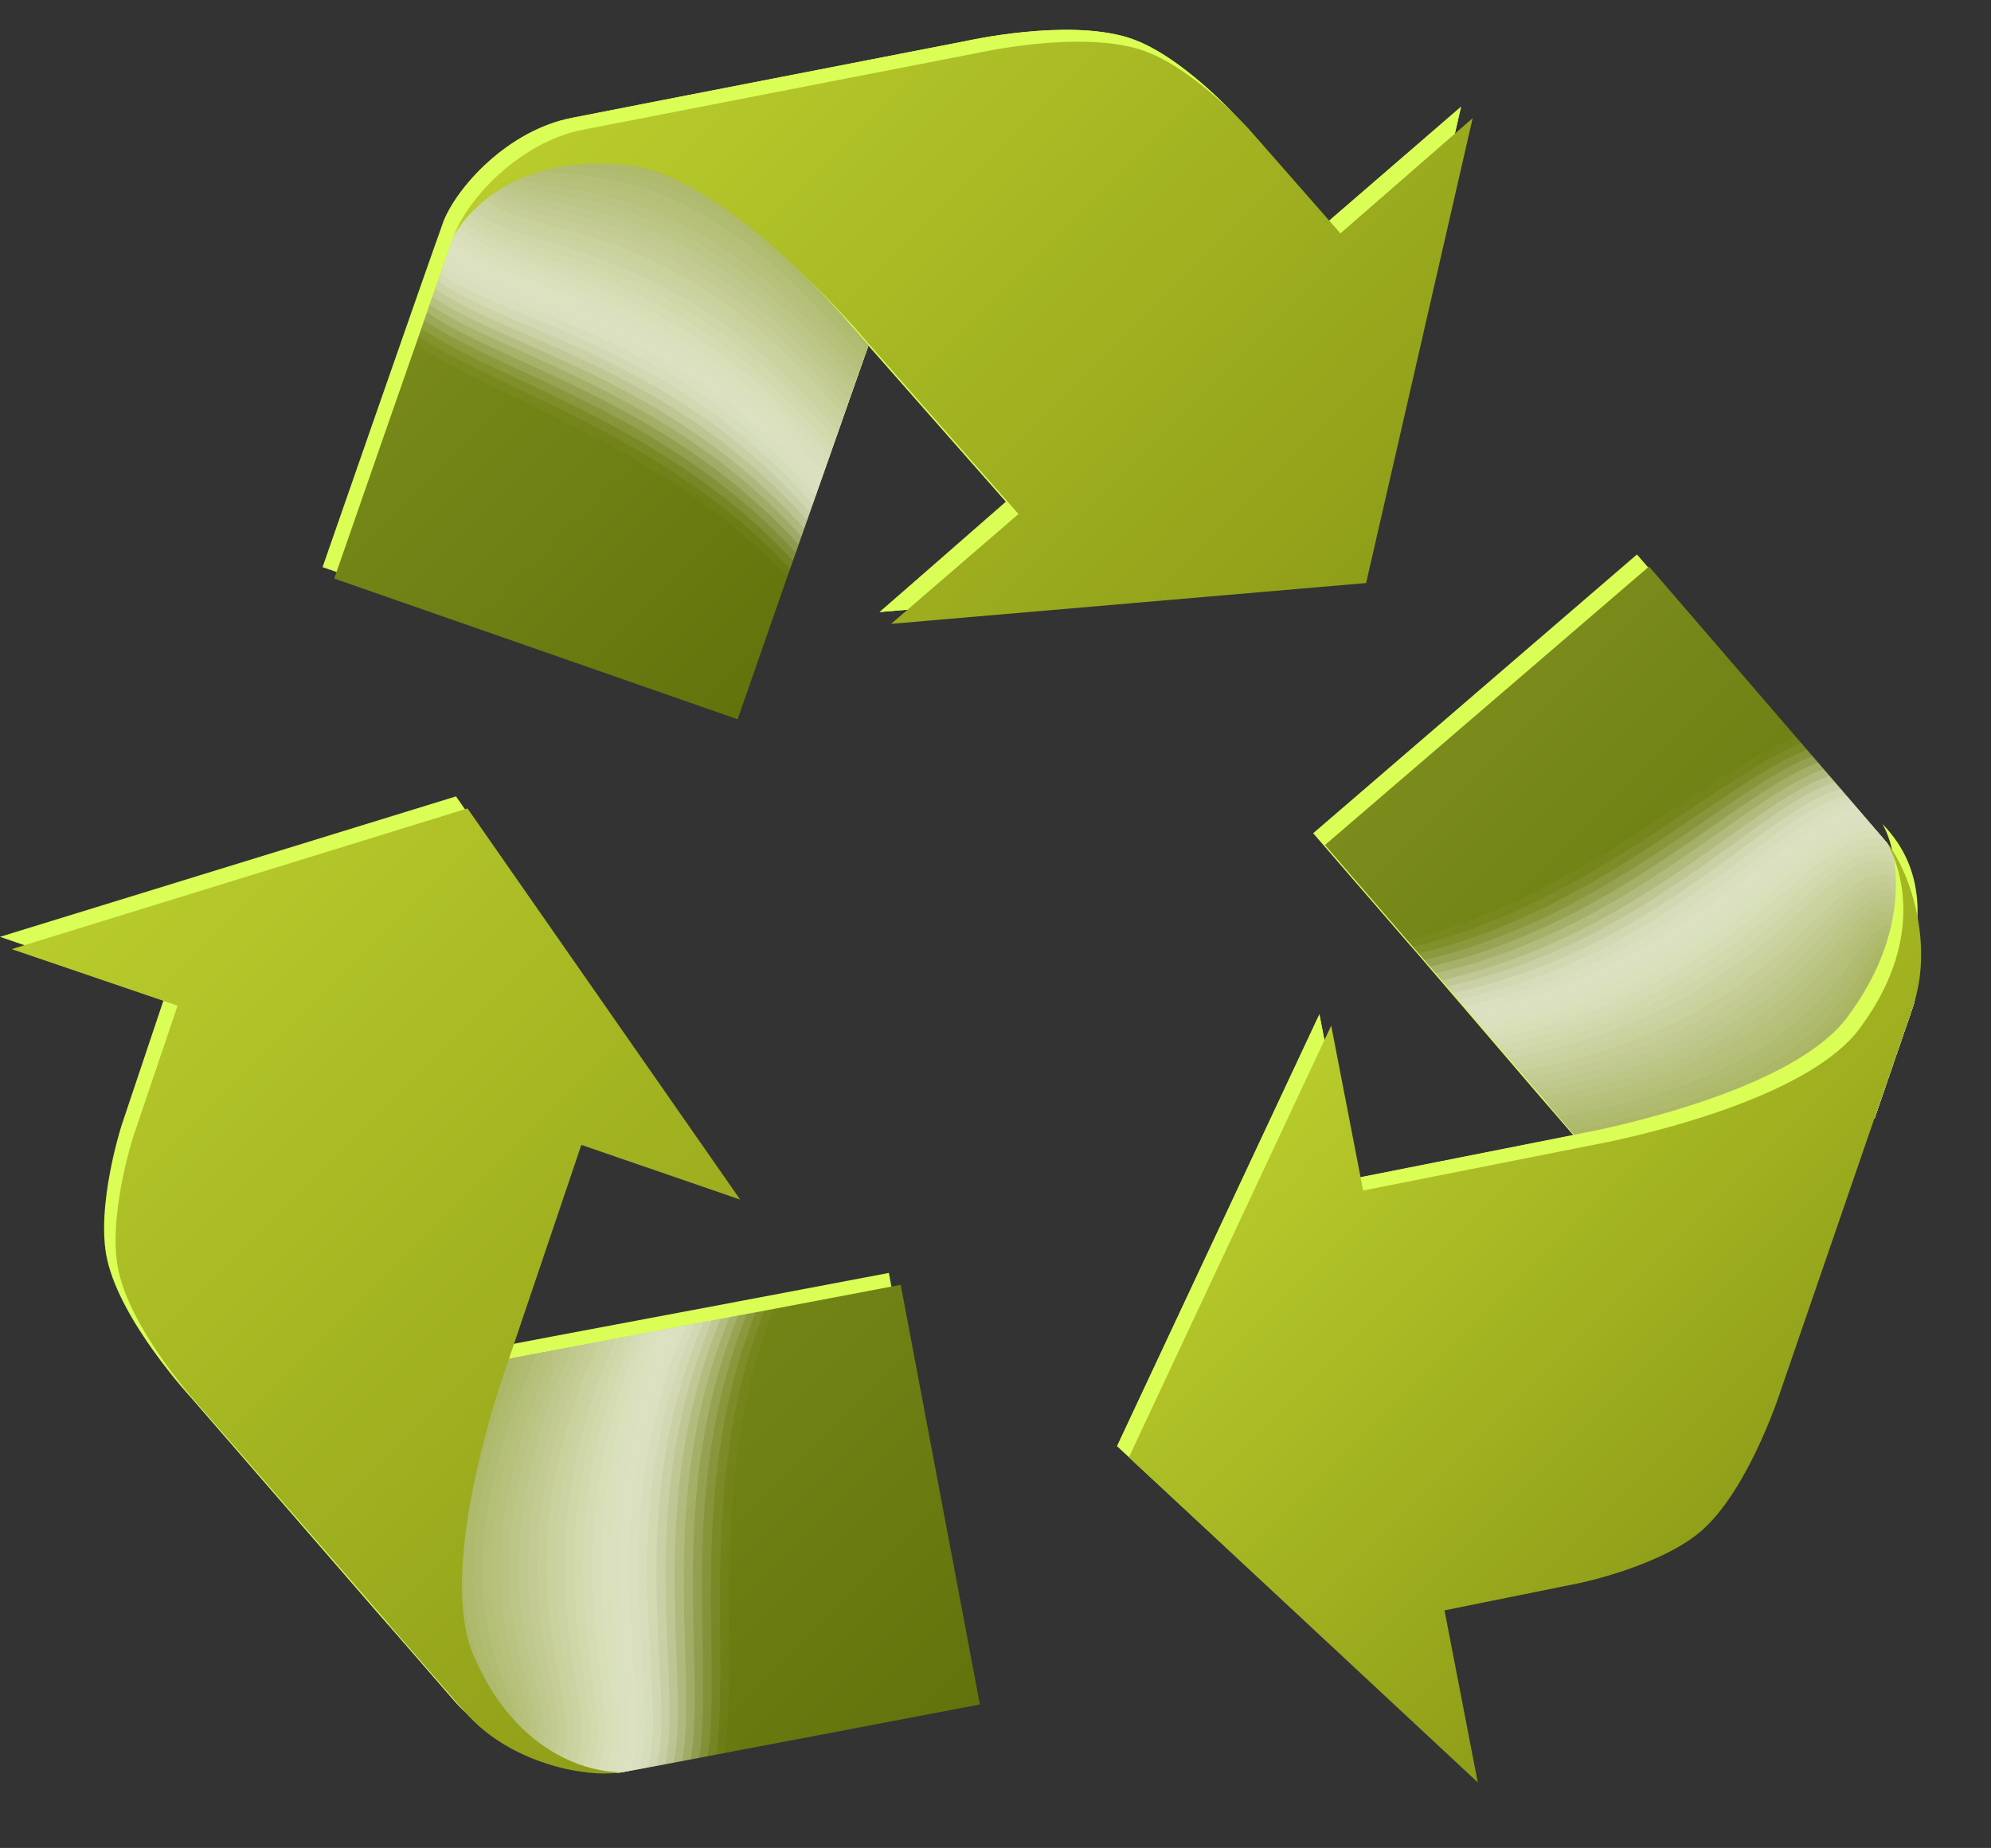
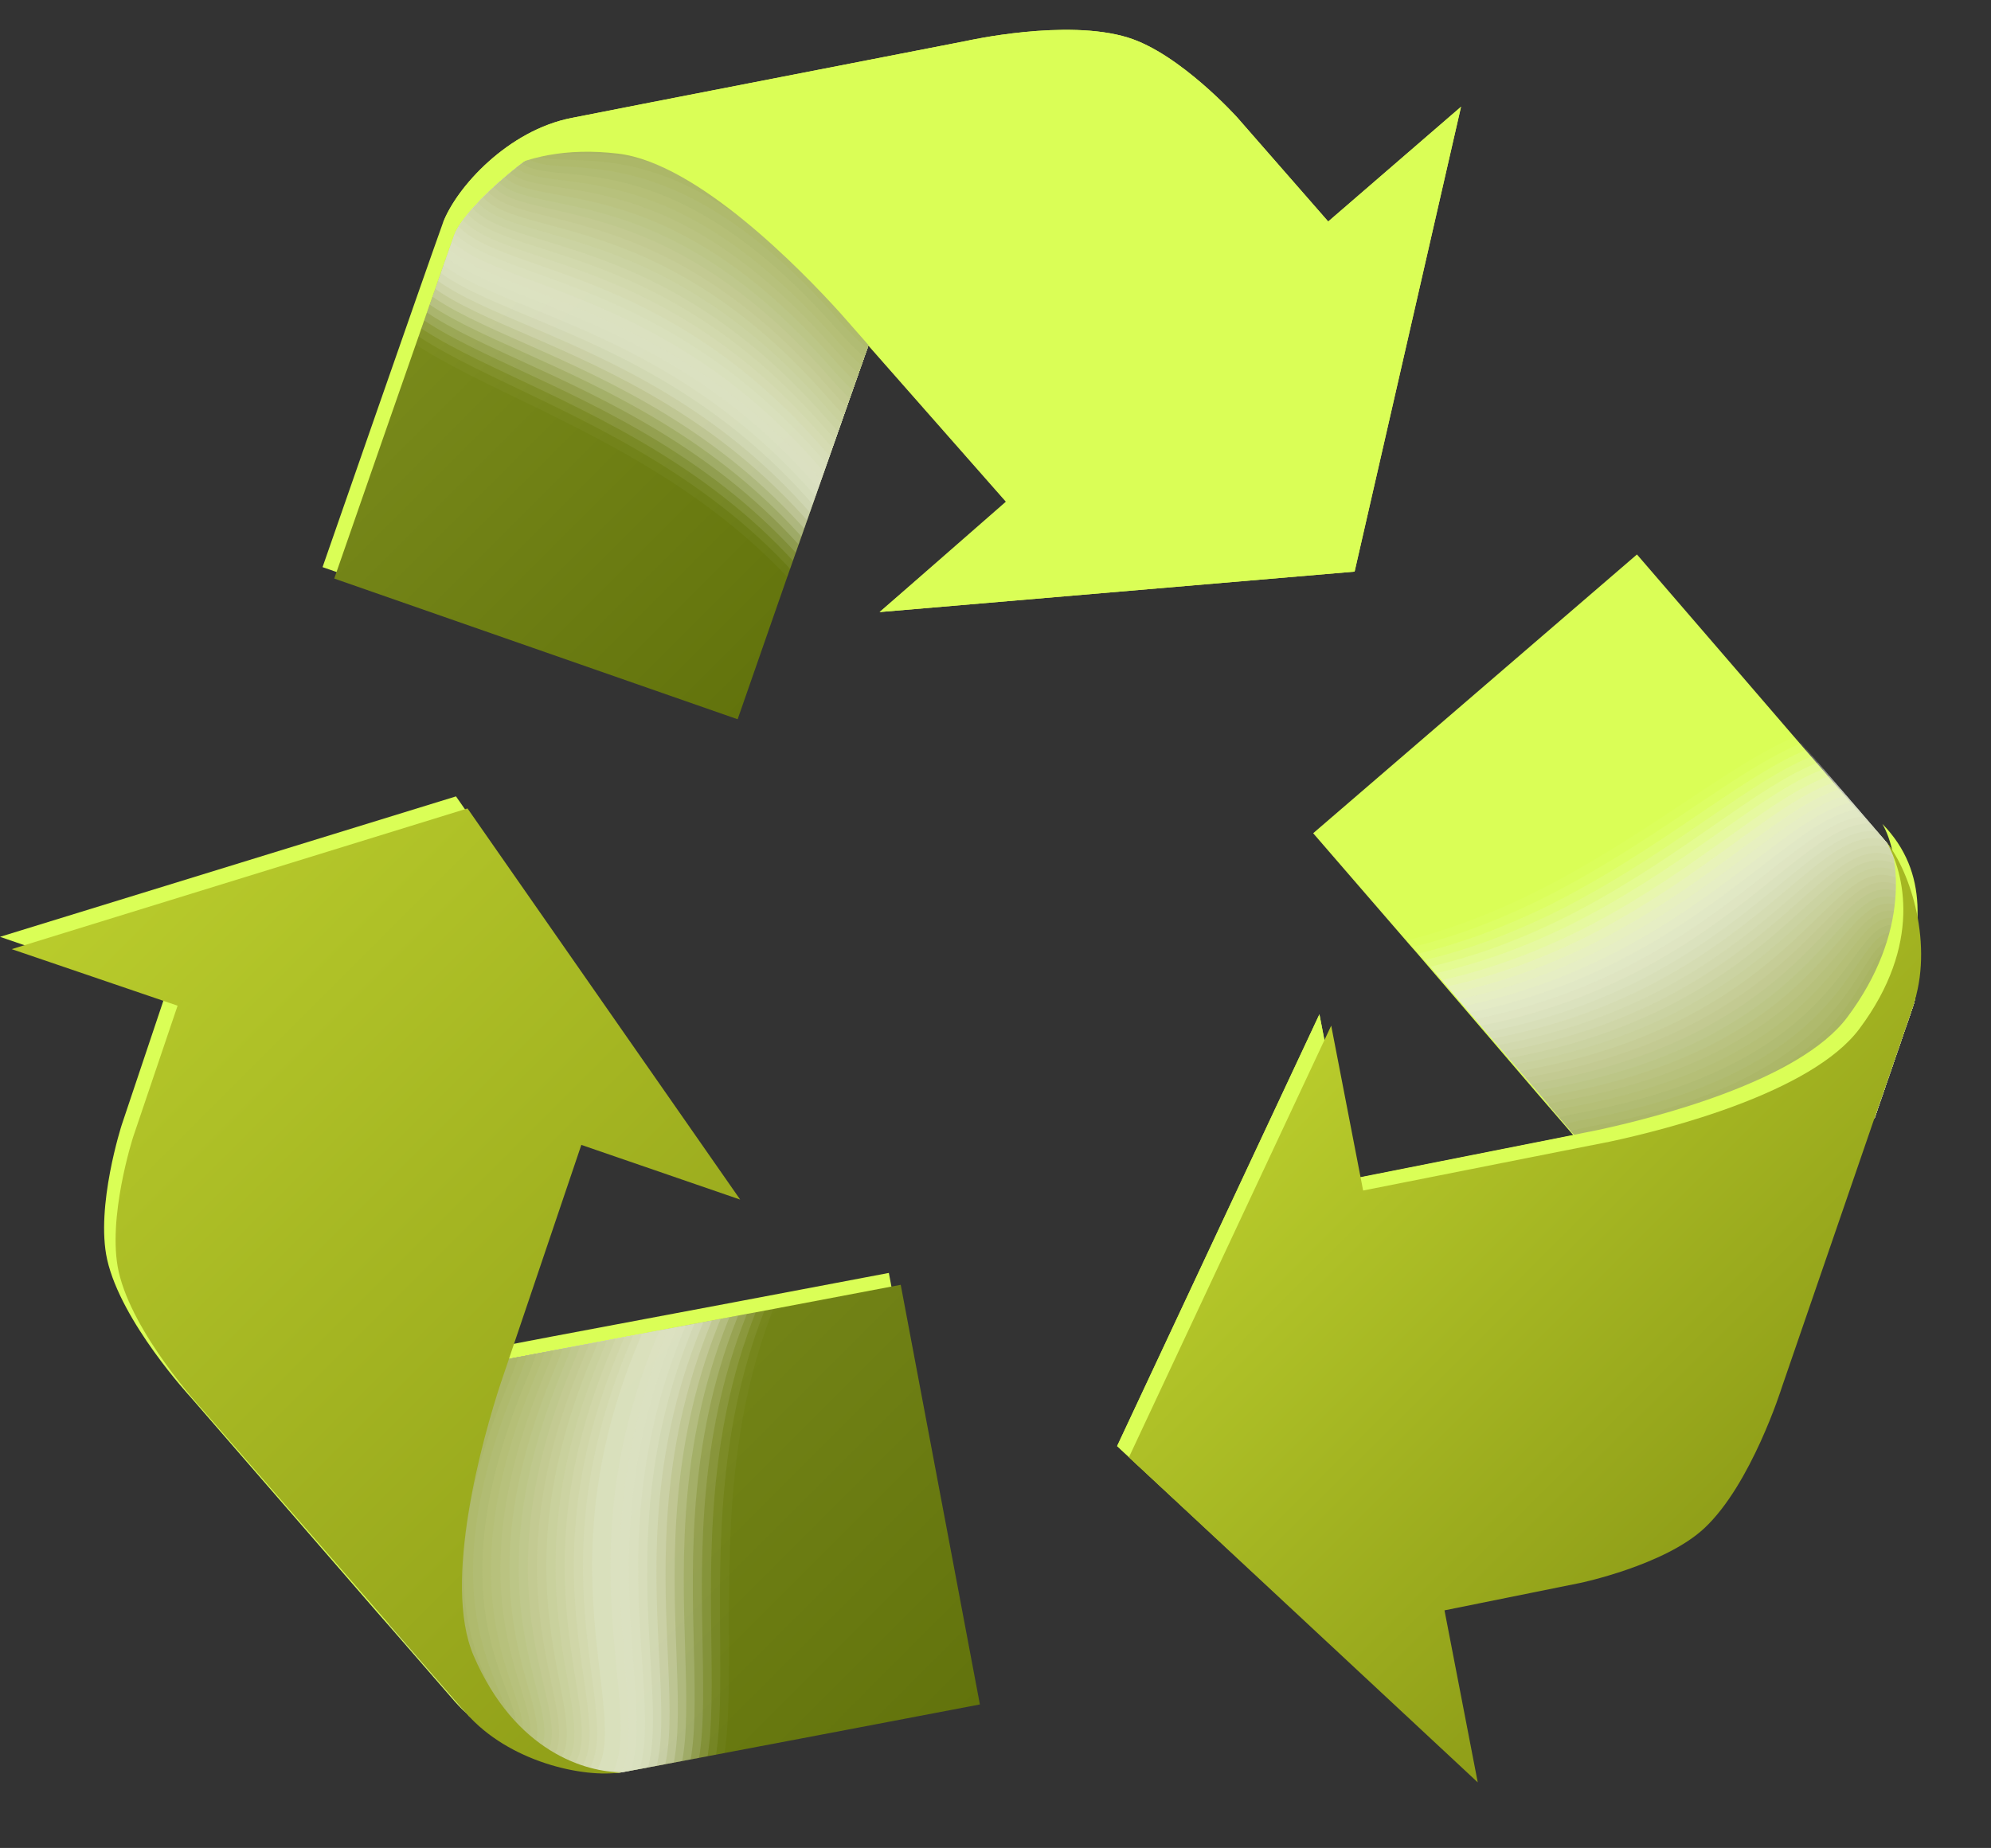
<svg xmlns="http://www.w3.org/2000/svg" xmlns:xlink="http://www.w3.org/1999/xlink" viewBox="0 0 226.35 210.14">
  <rect x="0" y="0" width="226.35" height="210.14" fill="#333333" stroke="none" />
  <defs>
    <style>.cls-1{fill:none;}.cls-2{isolation:isolate;}.cls-3{fill:#dafe56;}.cls-4{fill:url(#linear-gradient);}.cls-5{clip-path:url(#clip-path);}.cls-6{mix-blend-mode:multiply;}.cls-7{fill:#fff;opacity:0;}.cls-8{fill:#fcfdfa;opacity:0.03;}.cls-9{fill:#f9faf5;opacity:0.06;}.cls-10{fill:#f7f8f0;opacity:0.1;}.cls-11{fill:#f4f5eb;opacity:0.13;}.cls-12{fill:#f1f3e6;opacity:0.16;}.cls-13{fill:#eef1e1;opacity:0.19;}.cls-14{fill:#eceedc;opacity:0.23;}.cls-15{fill:#e9ecd7;opacity:0.26;}.cls-16{fill:#e6ead2;opacity:0.29;}.cls-17{fill:#e3e7cd;opacity:0.32;}.cls-18{fill:#e0e5c8;opacity:0.35;}.cls-19{fill:#dee2c3;opacity:0.39;}.cls-20{fill:#dbe0be;opacity:0.42;}.cls-21{fill:#d8deb9;opacity:0.45;}.cls-22{fill:#d5dbb4;opacity:0.48;}.cls-23{fill:#d3d9ae;opacity:0.52;}.cls-24{fill:#d0d6a9;opacity:0.55;}.cls-25{fill:#cdd4a4;opacity:0.58;}.cls-26{fill:#cad29f;opacity:0.61;}.cls-27{fill:#c8cf9a;opacity:0.65;}.cls-28{fill:#c5cd95;opacity:0.68;}.cls-29{fill:#c2ca90;opacity:0.71;}.cls-30{fill:#bfc88b;opacity:0.74;}.cls-31{fill:#bcc686;opacity:0.77;}.cls-32{fill:#bac381;opacity:0.81;}.cls-33{fill:#b7c17c;opacity:0.84;}.cls-34{fill:#b4bf77;opacity:0.87;}.cls-35{fill:#b1bc72;opacity:0.9;}.cls-36{fill:#afba6d;opacity:0.94;}.cls-37{fill:#acb768;opacity:0.97;}.cls-38{fill:#a9b563;}.cls-39{fill:url(#linear-gradient-2);}.cls-40{fill:url(#linear-gradient-3);}.cls-41{clip-path:url(#clip-path-2);}.cls-42{fill:url(#linear-gradient-4);}.cls-43{fill:url(#linear-gradient-5);}.cls-44{clip-path:url(#clip-path-3);}.cls-45{fill:url(#linear-gradient-6);}</style>
    <linearGradient id="linear-gradient" x1="50.68" y1="26.67" x2="94.83" y2="70.82" gradientUnits="userSpaceOnUse">
      <stop offset="0" stop-color="#7b8c1c" />
      <stop offset="1" stop-color="#62730c" />
    </linearGradient>
    <clipPath id="clip-path">
      <path class="cls-1" d="M96.71,45,103,27.12,79.47,12.18,66.31,14.75c-4.38.85-13.51,8.73-14.67,12C49.64,32.26,38,65.79,38,65.79l45.86,16L89.36,66h0l.41-1.16L96.71,45Z" />
    </clipPath>
    <linearGradient id="linear-gradient-2" x1="82.99" y1="-6.48" x2="155.56" y2="66.08" gradientUnits="userSpaceOnUse">
      <stop offset="0" stop-color="#b9cc2c" />
      <stop offset="1" stop-color="#8f9e18" />
    </linearGradient>
    <linearGradient id="linear-gradient-3" x1="166.23" y1="80.49" x2="212.99" y2="127.25" xlink:href="#linear-gradient" />
    <clipPath id="clip-path-2">
      <path class="cls-1" d="M176.1,125.69,188.43,140l24.68-12.84s2.9-8.46,4.36-12.68-.81-16.08-3-18.69c-3.81-4.5-27-31.37-27-31.37L150.63,96.09l11,12.73h0l.8.92,13.72,15.94Z" />
    </clipPath>
    <linearGradient id="linear-gradient-4" x1="154.3" y1="113.7" x2="205.66" y2="165.06" xlink:href="#linear-gradient-2" />
    <linearGradient id="linear-gradient-5" x1="54.78" y1="147.55" x2="106.23" y2="198.99" xlink:href="#linear-gradient" />
    <clipPath id="clip-path-3">
      <path class="cls-1" d="M64,153.36l-18.57,3.53-1.2,27.8s5.88,6.75,8.8,10.12,14.32,7.33,17.69,6.72c5.8-1.05,40.68-7.71,40.68-7.71l-9-47.72-16.49,3.13h0l-1.21.22L64,153.36Z" />
    </clipPath>
    <linearGradient id="linear-gradient-6" x1="9.46" y1="99.76" x2="90.98" y2="181.27" xlink:href="#linear-gradient-2" />
  </defs>
  <title>Asset 13</title>
  <g class="cls-2">
    <g id="Layer_2" data-name="Layer 2">
      <g id="Ñëîé_4" data-name="Ñëîé 4">
        <path class="cls-3" d="M88,64.63l.41-1.16,6.94-19.85,2-5.88,17,19.31L100,69.6,154,65l12.1-52.86L151,25.19,140.66,13.36s-6.53-7.27-12.43-9.09c-7-2.17-18.29.37-18.29.37L78.13,10.83h0S69.33,12.54,65,13.41c-7.18,1.39-13.1,7.82-14.67,12-2,5.55-13.66,39.08-13.66,39.08l45.86,16Z" />
        <path class="cls-3" d="M213.1,94.42c-3.81-4.49-27-31.37-27-31.37l-36.81,31.7,11,12.72.8.91,13.71,16h0l4.07,4.71-25.21,5L150,115.34l-23,49.1,39.75,36.9-3.83-19.57,15.44-3.09s9.56-2,14.09-6.21c5.36-4.95,8.8-16,8.8-16s13.14-38.16,14.93-43.34C218.51,106.2,215.9,97.85,213.1,94.42Z" />
        <path class="cls-3" d="M84.53,147.88l-1.21.23L62.65,152l-6.12,1.17,8.24-24.36,18.07,6.22-31-44.47L0,106.53,18.84,113l-5,14.91s-3,9.28-1.66,15.31c1.6,7.12,9.47,15.63,9.47,15.63S33.91,173,42.88,183.34h0l1.68,1.92,7.12,8.2c4.8,5.52,13.33,7.43,17.7,6.73,5.8-1.06,40.67-7.71,40.67-7.71l-9-47.73Zm-28,5.31Z" />
        <path class="cls-4" d="M96.71,45,103,27.12,79.47,12.18,66.31,14.75c-4.38.85-13.51,8.73-14.67,12C49.64,32.26,38,65.79,38,65.79l45.86,16L89.36,66h0l.41-1.16L96.71,45Z" />
        <g class="cls-5">
          <g class="cls-6">
            <path class="cls-7" d="M90.92,68.46c-20.19-23.32-54.36-24.95-50.51-40,2.32-9.07,24.39-43.3,51.33-21,19.54,16.16,48.23,36,39,49.22C122.8,68.09,110.54,91.13,90.92,68.46Z" />
            <path class="cls-8" d="M91.08,67.36C70.82,44,37.46,42.82,41.05,28,43.25,18.92,65.3-14.17,91.7,7.68c19.33,16,47.5,35.65,38.57,48.48C122.47,67.33,110.31,89.59,91.08,67.36Z" />
            <path class="cls-9" d="M91.23,66.25C70.91,42.8,38.35,42.14,41.69,27.58c2.08-9.09,24.11-41,50-19.62,19.12,15.85,46.78,35.26,38.09,47.72C122.14,66.58,110.09,88,91.23,66.25Z" />
            <path class="cls-10" d="M91.39,65.15C71,41.63,39.24,41.45,42.33,27.16c2-9.11,24-39.91,49.28-18.93,18.93,15.7,46.06,34.89,37.63,47C121.81,65.82,109.86,86.49,91.39,65.15Z" />
            <path class="cls-11" d="M91.54,64.05C71.09,40.47,40.13,40.76,43,26.74,44.81,17.61,66.8-12,91.57,8.5,110.29,24.05,136.9,43,128.73,54.73,121.49,65.07,109.64,85,91.54,64.05Z" />
            <path class="cls-12" d="M91.7,62.94C71.18,39.3,41,40.06,43.6,26.32c1.73-9.15,23.71-37.64,47.93-17.55,18.51,15.4,44.61,34.15,36.69,45.48C121.16,64.31,109.41,83.4,91.7,62.94Z" />
            <path class="cls-13" d="M91.85,61.84c-20.58-23.71-50-22.48-47.61-35.94C45.84,16.73,67.81-10.61,91.49,9c18.31,15.25,43.88,33.77,36.22,44.74C120.83,63.56,109.19,81.86,91.85,61.84Z" />
            <path class="cls-14" d="M92,60.74C71.36,37,42.75,38.66,44.87,25.48,46.35,16.29,68.31-9.9,91.44,9.32c18.11,15.08,43.17,33.39,35.75,44C120.5,62.8,109,80.31,92,60.74Z" />
            <path class="cls-15" d="M92.16,59.63C71.45,35.8,43.62,38,45.51,25.06,46.87,15.84,68.81-9.19,91.4,9.59c17.91,14.93,42.44,33,35.28,43.24C120.17,62.05,108.74,78.76,92.16,59.63Z" />
            <path class="cls-16" d="M92.31,58.53C71.54,34.63,44.47,37.26,46.15,24.64,47.38,15.39,69.31-8.48,91.36,9.86c17.7,14.78,41.72,32.65,34.81,42.49C119.84,61.3,108.51,77.22,92.31,58.53Z" />
            <path class="cls-17" d="M92.47,57.42c-20.84-24-47.14-20.87-45.69-33.2,1.1-9.27,23-32,44.53-14.09,17.5,14.63,41,32.29,34.35,41.74C119.53,60.55,108.29,75.67,92.47,57.42Z" />
            <path class="cls-18" d="M92.62,56.32c-20.9-24-46.45-20.48-45.2-32.51,1-9.31,22.9-30.87,43.85-13.41,17.3,14.48,40.3,31.92,33.87,41C119.2,59.8,108.06,74.13,92.62,56.32Z" />
            <path class="cls-19" d="M92.78,55.22C71.81,31.13,47,35.13,48.06,23.39c.83-9.34,22.76-29.74,43.17-12.71C108.32,25,130.8,42.22,124.63,50.92,118.88,59.05,107.84,72.58,92.78,55.22Z" />
            <path class="cls-20" d="M92.93,54.11C71.9,30,47.85,34.42,48.7,23c.69-9.37,22.62-28.61,42.49-12,16.89,14.17,38.85,31.16,32.93,39.5C118.55,58.29,107.61,71,92.93,54.11Z" />
            <path class="cls-21" d="M93.08,53C72,28.79,48.68,33.71,49.33,22.55c.55-9.41,22.49-27.47,41.81-11.33C107.83,25.24,129.27,42,123.61,50,118.22,57.54,107.39,69.49,93.08,53Z" />
            <path class="cls-22" d="M93.24,51.9C72.08,27.63,49.5,33,50,22.13c.41-9.44,22.36-26.34,41.13-10.64,16.48,13.87,37.41,30.42,32,38C117.89,56.78,107.16,67.94,93.24,51.9Z" />
            <path class="cls-23" d="M93.39,50.8C72.17,26.46,50.32,32.28,50.61,21.71c.25-9.47,22.22-25.21,40.45-10C107.34,25.48,127.74,41.81,122.58,49,117.57,56,106.94,66.4,93.39,50.8Z" />
            <path class="cls-24" d="M93.55,49.7C72.26,25.29,51.13,31.57,51.24,21.29,51.35,11.78,73.33-2.79,91,12c16.08,13.55,36,29.67,31.06,36.5S106.71,64.85,93.55,49.7Z" />
            <path class="cls-25" d="M93.7,48.59C72.35,24.12,51.94,30.86,51.88,20.87c-.05-9.54,21.95-23,39.09-8.56,15.87,13.4,35.24,29.3,30.59,35.76S106.49,63.31,93.7,48.59Z" />
            <path class="cls-26" d="M93.86,47.49C72.44,23,52.74,30.14,52.52,20.45S74.33-1.37,90.93,12.58c15.67,13.25,34.52,28.92,30.12,35S106.26,61.76,93.86,47.49Z" />
            <path class="cls-27" d="M94,46.38C72.53,21.79,53.54,29.43,53.16,20c-.39-9.61,21.67-20.69,37.72-7.18,15.47,13.1,33.8,28.55,29.66,34.27C116.25,53,106,60.22,94,46.38Z" />
            <path class="cls-28" d="M94.16,45.28C72.62,20.62,54.33,28.71,53.79,19.61,53.23,10,75.34.05,90.84,13.12c15.27,13,33.08,28.18,29.18,33.52C115.92,52.26,105.81,58.67,94.16,45.28Z" />
            <path class="cls-29" d="M94.32,44.18C72.71,19.46,55.11,28,54.43,19.19,53.68,9.51,75.84.77,90.8,13.39c15.06,12.8,32.35,27.81,28.71,32.77C115.6,51.51,105.59,57.12,94.32,44.18Z" />
            <path class="cls-30" d="M94.47,43.07C72.8,18.29,55.89,27.29,55.07,18.77c-.94-9.71,21.27-17.29,35.69-5.1,14.85,12.64,31.63,27.42,28.24,32C115.27,50.75,105.36,55.58,94.47,43.07Z" />
            <path class="cls-31" d="M94.63,42c-21.74-24.85-38-15.39-38.93-23.62-1.13-9.74,21.14-16.16,35-4.41C105.37,26.43,121.62,41,118.49,45.21,114.94,50,105.14,54,94.63,42Z" />
            <path class="cls-32" d="M94.78,40.86C73,16,57.43,25.87,56.34,17.93c-1.34-9.77,21-15,34.33-3.72C105.12,26.55,120.85,40.89,118,44.74,114.61,49.24,104.91,52.49,94.78,40.86Z" />
            <path class="cls-33" d="M94.94,39.76c-21.87-25-36.74-14.6-38-22.25-1.56-9.8,20.87-13.9,33.65-3,14.24,12.19,29.46,26.3,26.83,29.78C114.28,48.49,104.69,50.94,94.94,39.76Z" />
            <path class="cls-34" d="M95.09,38.66C73.16,13.62,59,24.46,57.62,17.09c-1.79-9.82,20.73-12.77,33-2.34,14,12,28.74,25.93,26.37,29C114,47.73,104.46,49.4,95.09,38.66Z" />
            <path class="cls-35" d="M95.24,37.55c-22-25.1-35.53-13.79-37-20.88C56.23,6.84,78.85,5,90.54,15c13.84,11.87,28,25.54,25.9,28.28C113.61,47,104.24,47.85,95.24,37.55Z" />
            <path class="cls-36" d="M95.4,36.45C73.34,11.28,60.46,23.06,58.89,16.25,56.62,6.41,79.35,5.74,90.5,15.3,104.14,27,117.78,40.47,115.93,42.83,113.28,46.21,104,46.3,95.4,36.45Z" />
            <path class="cls-37" d="M95.55,35.34c-22.12-25.22-34.34-13-36-19.51C57,6,79.85,6.45,90.45,15.57c13.44,11.57,26.56,24.79,25,26.79C113,45.45,103.79,44.76,95.55,35.34Z" />
            <path class="cls-38" d="M95.71,34.24C73.52,9,62,21.69,60.16,15.41c-2.81-9.84,20.2-8.24,30.25.43,13.23,11.42,25.83,24.41,24.49,26C112.61,44.69,103.57,43.21,95.71,34.24Z" />
          </g>
        </g>
        <path class="cls-3" d="M151,25.19,140.66,13.36s-6.53-7.27-12.43-9.09c-7-2.17-18.29.37-18.29.37L65,13.41c-7.18,1.39-13.1,7.82-14.67,12,2-3.44,8-9.36,19.95-7.94,9,1.07,20.78,13.18,25.3,18.18l1.88,2.14h0l17,19.32L100,69.6,154,65l12.1-52.86Z" />
-         <path class="cls-39" d="M152.39,26.54,142,14.7s-6.53-7.26-12.42-9.08c-7-2.17-18.29.37-18.29.37l-45,8.76c-7.18,1.39-13.1,7.83-14.67,12,2-3.45,8-9.37,20-7.94,9,1.08,20.77,13.18,25.3,18.17l1.87,2.15h0l17,19.32L101.31,70.94l54-4.64,12.11-52.86Z" />
-         <path class="cls-40" d="M176.1,125.69,188.43,140l24.68-12.84s2.9-8.46,4.36-12.68-.81-16.08-3-18.69c-3.81-4.5-27-31.37-27-31.37L150.63,96.09l11,12.73h0l.8.92,13.72,15.94Z" />
        <g class="cls-41">
          <g class="cls-6">
            <path class="cls-7" d="M155.14,107.09c30.37-5.48,49.18-34,60.2-23,6.62,6.62,24.82,43.06-8.09,54.87C183.39,147.48,151.67,162,145,147.4,139.21,134.7,125.64,112.41,155.14,107.09Z" />
            <path class="cls-8" d="M156,107.79c30.46-5.51,48.45-33.63,59.37-23,6.69,6.52,23.91,42.37-8.34,53.93-23.63,8.47-54.89,22.69-61.37,8.46C140,134.8,127.08,113,156,107.79Z" />
            <path class="cls-9" d="M156.88,108.48c30.54-5.52,47.71-33.19,58.54-22.9,6.76,6.42,23,41.67-8.6,53-23.39,8.36-54.19,22.26-60.48,8.43C140.84,134.9,128.53,113.6,156.88,108.48Z" />
            <path class="cls-10" d="M157.75,109.18c30.63-5.55,47-32.78,57.7-22.84,6.84,6.33,22.11,41-8.84,52-23.15,8.27-53.5,21.83-59.6,8.42C141.66,135,130,114.19,157.75,109.18Z" />
            <path class="cls-11" d="M158.63,109.87c30.71-5.57,46.24-32.35,56.86-22.77,6.91,6.24,21.2,40.28-9.09,51.12-22.92,8.17-52.82,21.4-58.72,8.39C142.48,135.11,131.42,114.79,158.63,109.87Z" />
            <path class="cls-12" d="M159.5,110.57c30.8-5.6,45.52-31.94,56-22.71,7,6.15,20.29,39.59-9.34,50.18-22.69,8.08-52.13,21-57.84,8.37C143.29,135.21,132.86,115.38,159.5,110.57Z" />
            <path class="cls-13" d="M160.37,111.26c30.89-5.61,44.81-31.52,55.19-22.64,7.07,6.06,19.39,38.9-9.59,49.25-22.44,8-51.43,20.53-56.95,8.34C144.11,135.31,134.31,116,160.37,111.26Z" />
            <path class="cls-14" d="M161.24,112c31-5.64,44.1-31.12,54.36-22.57,7.15,6,18.49,38.2-9.84,48.3C183.55,145.57,155,157.8,149.69,146,144.93,135.41,135.75,116.57,161.24,112Z" />
            <path class="cls-15" d="M162.11,112.66c31.06-5.67,43.39-30.72,53.52-22.51,7.25,5.86,17.59,37.51-10.08,47.37-22,7.78-50.05,19.67-55.19,8.3C145.74,135.52,137.19,117.16,162.11,112.66Z" />
            <path class="cls-16" d="M163,113.35c31.15-5.69,42.69-30.31,52.69-22.44,7.33,5.77,16.68,36.82-10.33,46.43C183.59,145,156,156.58,151,145.62,146.56,135.62,138.64,117.76,163,113.35Z" />
            <path class="cls-17" d="M163.85,114.05c31.24-5.71,42-29.92,51.86-22.38,7.42,5.67,15.77,36.13-10.59,45.49-21.5,7.6-48.69,18.83-53.42,8.26C147.36,135.73,140.08,118.35,163.85,114.05Z" />
            <path class="cls-18" d="M164.72,114.74c31.33-5.73,41.3-29.52,51-22.31,7.52,5.58,14.88,35.44-10.83,44.56-21.27,7.49-48,18.39-52.54,8.23C148.17,135.83,141.53,119,164.72,114.74Z" />
            <path class="cls-19" d="M165.59,115.44C197,109.68,206.2,86.31,215.78,93.2c7.61,5.47,14,34.74-11.08,43.61-21,7.4-47.31,18-51.66,8.22C149,135.94,143,119.54,165.59,115.44Z" />
            <path class="cls-20" d="M166.47,116.13C198,110.36,206.38,87.39,215.81,94c7.71,5.37,13.07,34-11.32,42.68-20.8,7.3-46.62,17.53-50.78,8.19C149.8,136,144.42,120.14,166.47,116.13Z" />
            <path class="cls-21" d="M167.34,116.83c31.58-5.8,39.23-28.37,48.51-22.11,7.81,5.26,12.16,33.35-11.58,41.74-20.56,7.21-45.93,17.11-49.89,8.17C150.62,136.14,145.86,120.73,167.34,116.83Z" />
            <path class="cls-22" d="M168.21,117.52c31.67-5.82,38.56-28,47.68-22,7.91,5.16,11.26,32.66-11.83,40.81-20.33,7.1-45.24,16.67-49,8.14C151.43,136.24,147.3,121.32,168.21,117.52Z" />
            <path class="cls-23" d="M169.08,118.22c31.76-5.85,37.88-27.62,46.84-22,8,5.05,10.36,32-12.07,39.87-20.1,7-44.55,16.25-48.13,8.12C152.25,136.35,148.75,121.92,169.08,118.22Z" />
            <path class="cls-24" d="M170,118.91c31.84-5.86,37.22-27.24,46-21.9,8.12,4.93,9.45,31.27-12.32,38.93-19.86,6.91-43.86,15.81-47.25,8.1S150.19,122.51,170,118.91Z" />
            <path class="cls-25" d="M170.82,119.61c31.93-5.89,36.55-26.88,45.18-21.84,8.23,4.81,8.54,30.58-12.58,38-19.62,6.82-43.17,15.38-46.36,8.08S151.64,123.11,170.82,119.61Z" />
            <path class="cls-26" d="M171.69,120.3c32-5.91,35.89-26.52,44.34-21.77s7.64,29.89-12.82,37.05c-19.39,6.73-42.48,15-45.48,8.06S153.08,123.7,171.69,120.3Z" />
            <path class="cls-27" d="M172.56,121c32.11-5.94,35.23-26.17,43.51-21.71,8.46,4.57,6.74,29.2-13.07,36.12-19.15,6.62-41.79,14.52-44.6,8C155.51,136.76,154.53,124.3,172.56,121Z" />
            <path class="cls-28" d="M173.43,121.69c32.2-6,34.57-25.82,42.67-21.64,8.59,4.43,5.84,28.51-13.31,35.18-18.92,6.53-41.1,14.1-43.72,8C156.33,136.86,156,124.89,173.43,121.69Z" />
            <path class="cls-29" d="M174.31,122.39c32.27-6,33.9-25.48,41.83-21.57,8.71,4.29,4.93,27.81-13.57,34.24-18.68,6.43-40.4,13.66-42.82,8C157.15,137,157.41,125.49,174.31,122.39Z" />
            <path class="cls-30" d="M175.18,123.08c32.36-6,33.25-25.14,41-21.5,8.83,4.14,4,27.11-13.82,33.3-18.45,6.34-39.71,13.23-41.94,8C158,137.06,158.86,126.08,175.18,123.08Z" />
            <path class="cls-31" d="M176.05,123.78c32.45-6,32.59-24.81,40.16-21.44,9,4,3.13,26.42-14.06,32.37-18.21,6.23-39,12.8-41.06,7.94C158.78,137.17,160.3,126.67,176.05,123.78Z" />
            <path class="cls-32" d="M176.92,124.47c32.54-6,31.94-24.48,39.33-21.37,9.09,3.83,2.22,25.73-14.31,31.43-18,6.14-38.33,12.37-40.18,7.92C159.6,137.27,161.75,127.27,176.92,124.47Z" />
            <path class="cls-33" d="M177.79,125.17c32.63-6.07,31.29-24.16,38.5-21.31,9.22,3.66,1.31,25-14.56,30.5-17.75,6-37.64,11.93-39.3,7.9C160.42,137.37,163.19,127.86,177.79,125.17Z" />
            <path class="cls-34" d="M178.66,125.87c32.71-6.1,30.63-23.85,37.66-21.24,9.36,3.46.41,24.34-14.81,29.55-17.5,5.95-36.94,11.5-38.41,7.88C161.24,137.47,164.64,128.46,178.66,125.87Z" />
            <path class="cls-35" d="M179.53,126.56c32.8-6.11,30-23.53,36.83-21.17,9.49,3.27-.49,23.65-15.06,28.61-17.27,5.86-36.25,11.08-37.53,7.86C162.06,137.57,166.08,129.05,179.53,126.56Z" />
            <path class="cls-36" d="M180.4,127.26c32.89-6.14,29.33-23.23,36-21.11,9.63,3.06-1.39,23-15.3,27.68-17,5.75-35.56,10.64-36.65,7.83C162.88,137.67,167.52,129.65,180.4,127.26Z" />
            <path class="cls-37" d="M181.28,128c33-6.16,28.66-22.92,35.15-21,9.76,2.84-2.3,22.27-15.55,26.74-16.8,5.66-34.86,10.21-35.77,7.81C163.7,137.77,169,130.24,181.28,128Z" />
            <path class="cls-38" d="M182.15,128.65c33.06-6.19,28-22.63,34.32-21,9.9,2.61-3.21,21.58-15.81,25.81-16.56,5.56-34.15,9.77-34.88,7.79C164.54,137.87,170.41,130.84,182.15,128.65Z" />
          </g>
        </g>
        <path class="cls-3" d="M162.87,181.77l15.44-3.09s9.56-2,14.09-6.21c5.36-4.95,8.8-16,8.8-16s13.14-38.16,14.93-43.34c2.38-6.91,3.28-13.9-2.13-19.44,2,3.44,3.22,12.37-4,22-5.43,7.25-21.82,11.41-28.4,12.82l-2.79.56h0l-25.21,5L150,115.34l-23,49.1,39.75,36.9Z" />
        <path class="cls-42" d="M164.22,183.12,179.66,180s9.57-2,14.09-6.21c5.36-5,8.81-16,8.81-16s13.12-38.16,14.91-43.34c2.39-6.92-.23-15.25-3-18.69,2,3.44,4.11,11.62-3.09,21.24-5.43,7.26-21.82,11.42-28.4,12.83l-2.8.55h0l-25.21,5-3.63-18.75-23,49.09L168,202.68Z" />
        <path class="cls-43" d="M64,153.36l-18.57,3.53-1.2,27.8s5.88,6.75,8.8,10.12,14.32,7.33,17.69,6.72c5.8-1.05,40.68-7.71,40.68-7.71l-9-47.72-16.49,3.13h0l-1.21.22L64,153.36Z" />
        <g class="cls-44">
          <g class="cls-6">
            <path class="cls-7" d="M89.65,146.84c-12.12,28.37,1.39,59.8-13.86,62.95-9.16,1.89-49.6-2.94-41.37-36.92,6-24.64,11.23-59.14,27.13-56.67C75.34,118.35,101.43,119.27,89.65,146.84Z" />
            <path class="cls-8" d="M88.59,147.18C76.44,175.64,90,206.13,75.13,209.4c-9.12,2-48.52-3.31-40.45-36.61,5.92-24.39,11.21-58.33,26.67-55.92C74.8,119,100.14,120.15,88.59,147.18Z" />
            <path class="cls-9" d="M87.53,147.53C75.35,176.07,89,205.62,74.48,209,65.4,211.13,27,205.33,35,172.71c5.86-24.15,11.19-57.52,26.2-55.17C74.27,119.6,98.84,121,87.53,147.53Z" />
            <path class="cls-10" d="M86.47,147.87C74.26,176.51,88,205.13,73.82,208.62c-9,2.23-46.38-4.06-38.61-36,5.82-23.89,11.17-56.69,25.73-54.41C73.73,120.23,97.55,121.91,86.47,147.87Z" />
            <path class="cls-11" d="M85.41,148.22c-12.24,28.72,1.59,56.42-12.25,60-9,2.34-45.3-4.44-37.69-35.7,5.77-23.64,11.15-55.88,25.27-53.66C73.2,120.86,96.26,122.79,85.41,148.22Z" />
            <path class="cls-12" d="M84.35,148.56C72.08,177.37,86,204.15,72.51,207.85c-9,2.46-44.23-4.81-36.78-35.39,5.73-23.39,11.14-55.07,24.8-52.91C72.67,121.48,95,123.67,84.35,148.56Z" />
            <path class="cls-13" d="M83.29,148.91C71,177.8,85,203.67,71.85,207.46,62.91,210,28.7,202.28,36,172.38c5.67-23.14,11.11-54.25,24.33-52.16C72.13,122.11,93.68,124.55,83.29,148.91Z" />
            <path class="cls-14" d="M82.23,149.25c-12.32,29,1.74,53.94-11,57.82-8.91,2.7-42.08-5.56-34.94-34.77,5.63-22.89,11.1-53.44,23.87-51.41C71.6,122.74,92.39,125.43,82.23,149.25Z" />
            <path class="cls-15" d="M81.17,149.6C68.82,178.66,83,202.73,70.54,206.68c-8.88,2.83-41-5.93-34-34.46,5.58-22.64,11.08-52.63,23.4-50.67C71.06,123.36,91.1,126.31,81.17,149.6Z" />
            <path class="cls-16" d="M80.11,150C67.73,179.09,82,202.26,69.88,206.29,61,209.25,30,200,36.79,172.14c5.53-22.39,11.05-51.81,22.93-49.92C70.53,124,89.81,127.19,80.11,150Z" />
            <path class="cls-17" d="M79.05,150.29c-12.41,29.23,1.9,51.52-9.82,55.61-8.82,3.09-38.85-6.67-32.18-33.84,5.48-22.14,11-51,22.47-49.17C70,124.61,88.52,128.07,79.05,150.29Z" />
            <path class="cls-18" d="M78,150.64c-12.44,29.31,2,50.71-9.42,54.88-8.78,3.21-37.77-7.06-31.26-33.54,5.44-21.9,11-50.21,22-48.42C69.46,125.22,87.23,129,78,150.64Z" />
            <path class="cls-19" d="M76.93,151c-12.46,29.4,2,49.93-9,54.15-8.75,3.35-36.69-7.43-30.33-33.23,5.38-21.65,11-49.4,21.53-47.67C68.93,125.84,85.94,129.83,76.93,151Z" />
            <path class="cls-20" d="M75.87,151.33c-12.49,29.48,2.06,49.14-8.61,53.41-8.72,3.48-35.62-7.8-29.42-32.92,5.34-21.4,11-48.59,21.07-46.92C68.4,126.47,84.65,130.71,75.87,151.33Z" />
            <path class="cls-21" d="M74.81,151.67C62.29,181.24,76.93,200,66.6,204.35c-8.69,3.63-34.54-8.17-28.5-32.61,5.29-21.15,11-47.78,20.6-46.17C67.86,127.09,83.36,131.59,74.81,151.67Z" />
-             <path class="cls-22" d="M73.75,152C61.2,181.67,75.92,199.61,65.94,204c-8.65,3.77-33.47-8.55-27.58-32.31,5.24-20.89,11-46.95,20.14-45.41C67.33,127.72,82.07,132.47,73.75,152Z" />
            <path class="cls-23" d="M72.69,152.36c-12.58,29.74,2.23,46.83-7.4,51.21-8.62,3.92-32.4-8.92-26.66-32,5.19-20.64,10.92-46.14,19.67-44.66C66.79,128.34,80.78,133.35,72.69,152.36Z" />
            <path class="cls-24" d="M71.63,152.71c-12.61,29.82,2.3,46.06-7,50.47-8.58,4.08-31.32-9.29-25.74-31.69C44,151.1,49.8,126.16,58.09,127.57S79.48,134.23,71.63,152.71Z" />
            <path class="cls-25" d="M70.57,153.05C57.94,183,72.93,198.36,64,202.79c-8.54,4.24-30.24-9.67-24.82-31.38,5.1-20.14,10.89-44.52,18.74-43.17S78.19,135.1,70.57,153.05Z" />
            <path class="cls-26" d="M69.51,153.4c-12.66,30,2.43,44.55-6.19,49s-29.17-10-23.9-31.08c5-19.89,10.86-43.71,18.27-42.42S76.9,136,69.51,153.4Z" />
            <path class="cls-27" d="M68.45,153.75C55.76,183.83,71,197.55,62.66,202c-8.46,4.56-28.09-10.42-23-30.77,5-19.64,10.85-42.89,17.8-41.67C64.66,130.84,75.61,136.86,68.45,153.75Z" />
            <path class="cls-28" d="M67.39,154.09C54.67,184.26,70,197.15,62,201.63c-8.41,4.74-27-10.79-22.06-30.46,5-19.4,10.83-42.08,17.34-40.92C64.12,131.47,74.32,137.74,67.39,154.09Z" />
            <path class="cls-29" d="M66.33,154.44c-12.75,30.25,2.64,42.32-5,46.8-8.37,4.92-25.94-11.17-21.14-30.15,4.9-19.15,10.81-41.27,16.86-40.17C63.59,132.1,73,138.62,66.33,154.44Z" />
            <path class="cls-30" d="M65.27,154.78c-12.78,30.34,2.72,41.59-4.58,46.07C52.38,206,35.83,189.31,40.47,171c4.85-18.9,10.79-40.45,16.4-39.42C63.05,132.72,71.74,139.5,65.27,154.78Z" />
            <path class="cls-31" d="M64.21,155.13C51.41,185.55,67,196,60,200.46c-8.26,5.29-23.79-11.91-19.31-29.53,4.81-18.65,10.77-39.64,15.94-38.67C62.52,133.35,70.45,140.38,64.21,155.13Z" />
            <path class="cls-32" d="M63.15,155.47C50.32,186,66,195.61,59.38,200.07c-8.19,5.49-22.71-12.28-18.38-29.22,4.75-18.4,10.75-38.82,15.46-37.92C62,134,69.16,141.26,63.15,155.47Z" />
            <path class="cls-33" d="M62.09,155.82c-12.86,30.59,3,39.41-3.37,43.87C50.6,205.38,37.09,187,41.26,170.77c4.71-18.15,10.73-38,15-37.18C61.45,134.6,67.87,142.14,62.09,155.82Z" />
            <path class="cls-34" d="M61,156.16c-12.89,30.68,3.08,38.7-3,43.14-8,5.91-20.57-13-16.55-28.61,4.66-17.9,10.71-37.19,14.54-36.43C60.92,135.23,66.58,143,61,156.16Z" />
            <path class="cls-35" d="M60,156.51c-12.92,30.76,3.18,38-2.56,42.4C49.46,205,37.92,185.5,41.78,170.6c4.62-17.64,10.7-36.36,14.07-35.67C60.38,135.86,65.29,143.9,60,156.51Z" />
            <path class="cls-36" d="M58.91,156.85C46,187.7,62.19,194.11,56.75,198.52c-7.84,6.36-18.41-13.79-14.7-28,4.56-17.39,10.67-35.54,13.6-34.92C59.85,136.5,64,144.78,58.91,156.85Z" />
            <path class="cls-37" d="M57.85,157.2c-13,30.93,3.39,36.54-1.75,40.93-7.74,6.6-17.34-14.16-13.79-27.69,4.51-17.15,10.65-34.72,13.14-34.17C59.31,137.13,62.71,145.66,57.85,157.2Z" />
            <path class="cls-38" d="M56.79,157.54c-13,31,3.51,35.83-1.35,40.2-7.61,6.85-16.26-14.53-12.87-27.38,4.47-16.9,10.63-33.91,12.67-33.42C58.77,137.77,61.42,146.54,56.79,157.54Z" />
          </g>
        </g>
        <path class="cls-45" d="M20.19,114.36l-5.05,14.92s-3,9.28-1.65,15.31c1.59,7.12,9.47,15.63,9.47,15.63S49.44,190.67,53,194.81c4.8,5.52,13.33,7.43,17.69,6.72-4,0-12.11-2.24-16.86-13.29-3.55-8.32,1-24.6,3.11-31l.91-2.69h0l8.24-24.36,18.06,6.22-31-44.48-51.82,16Z" />
      </g>
    </g>
  </g>
</svg>